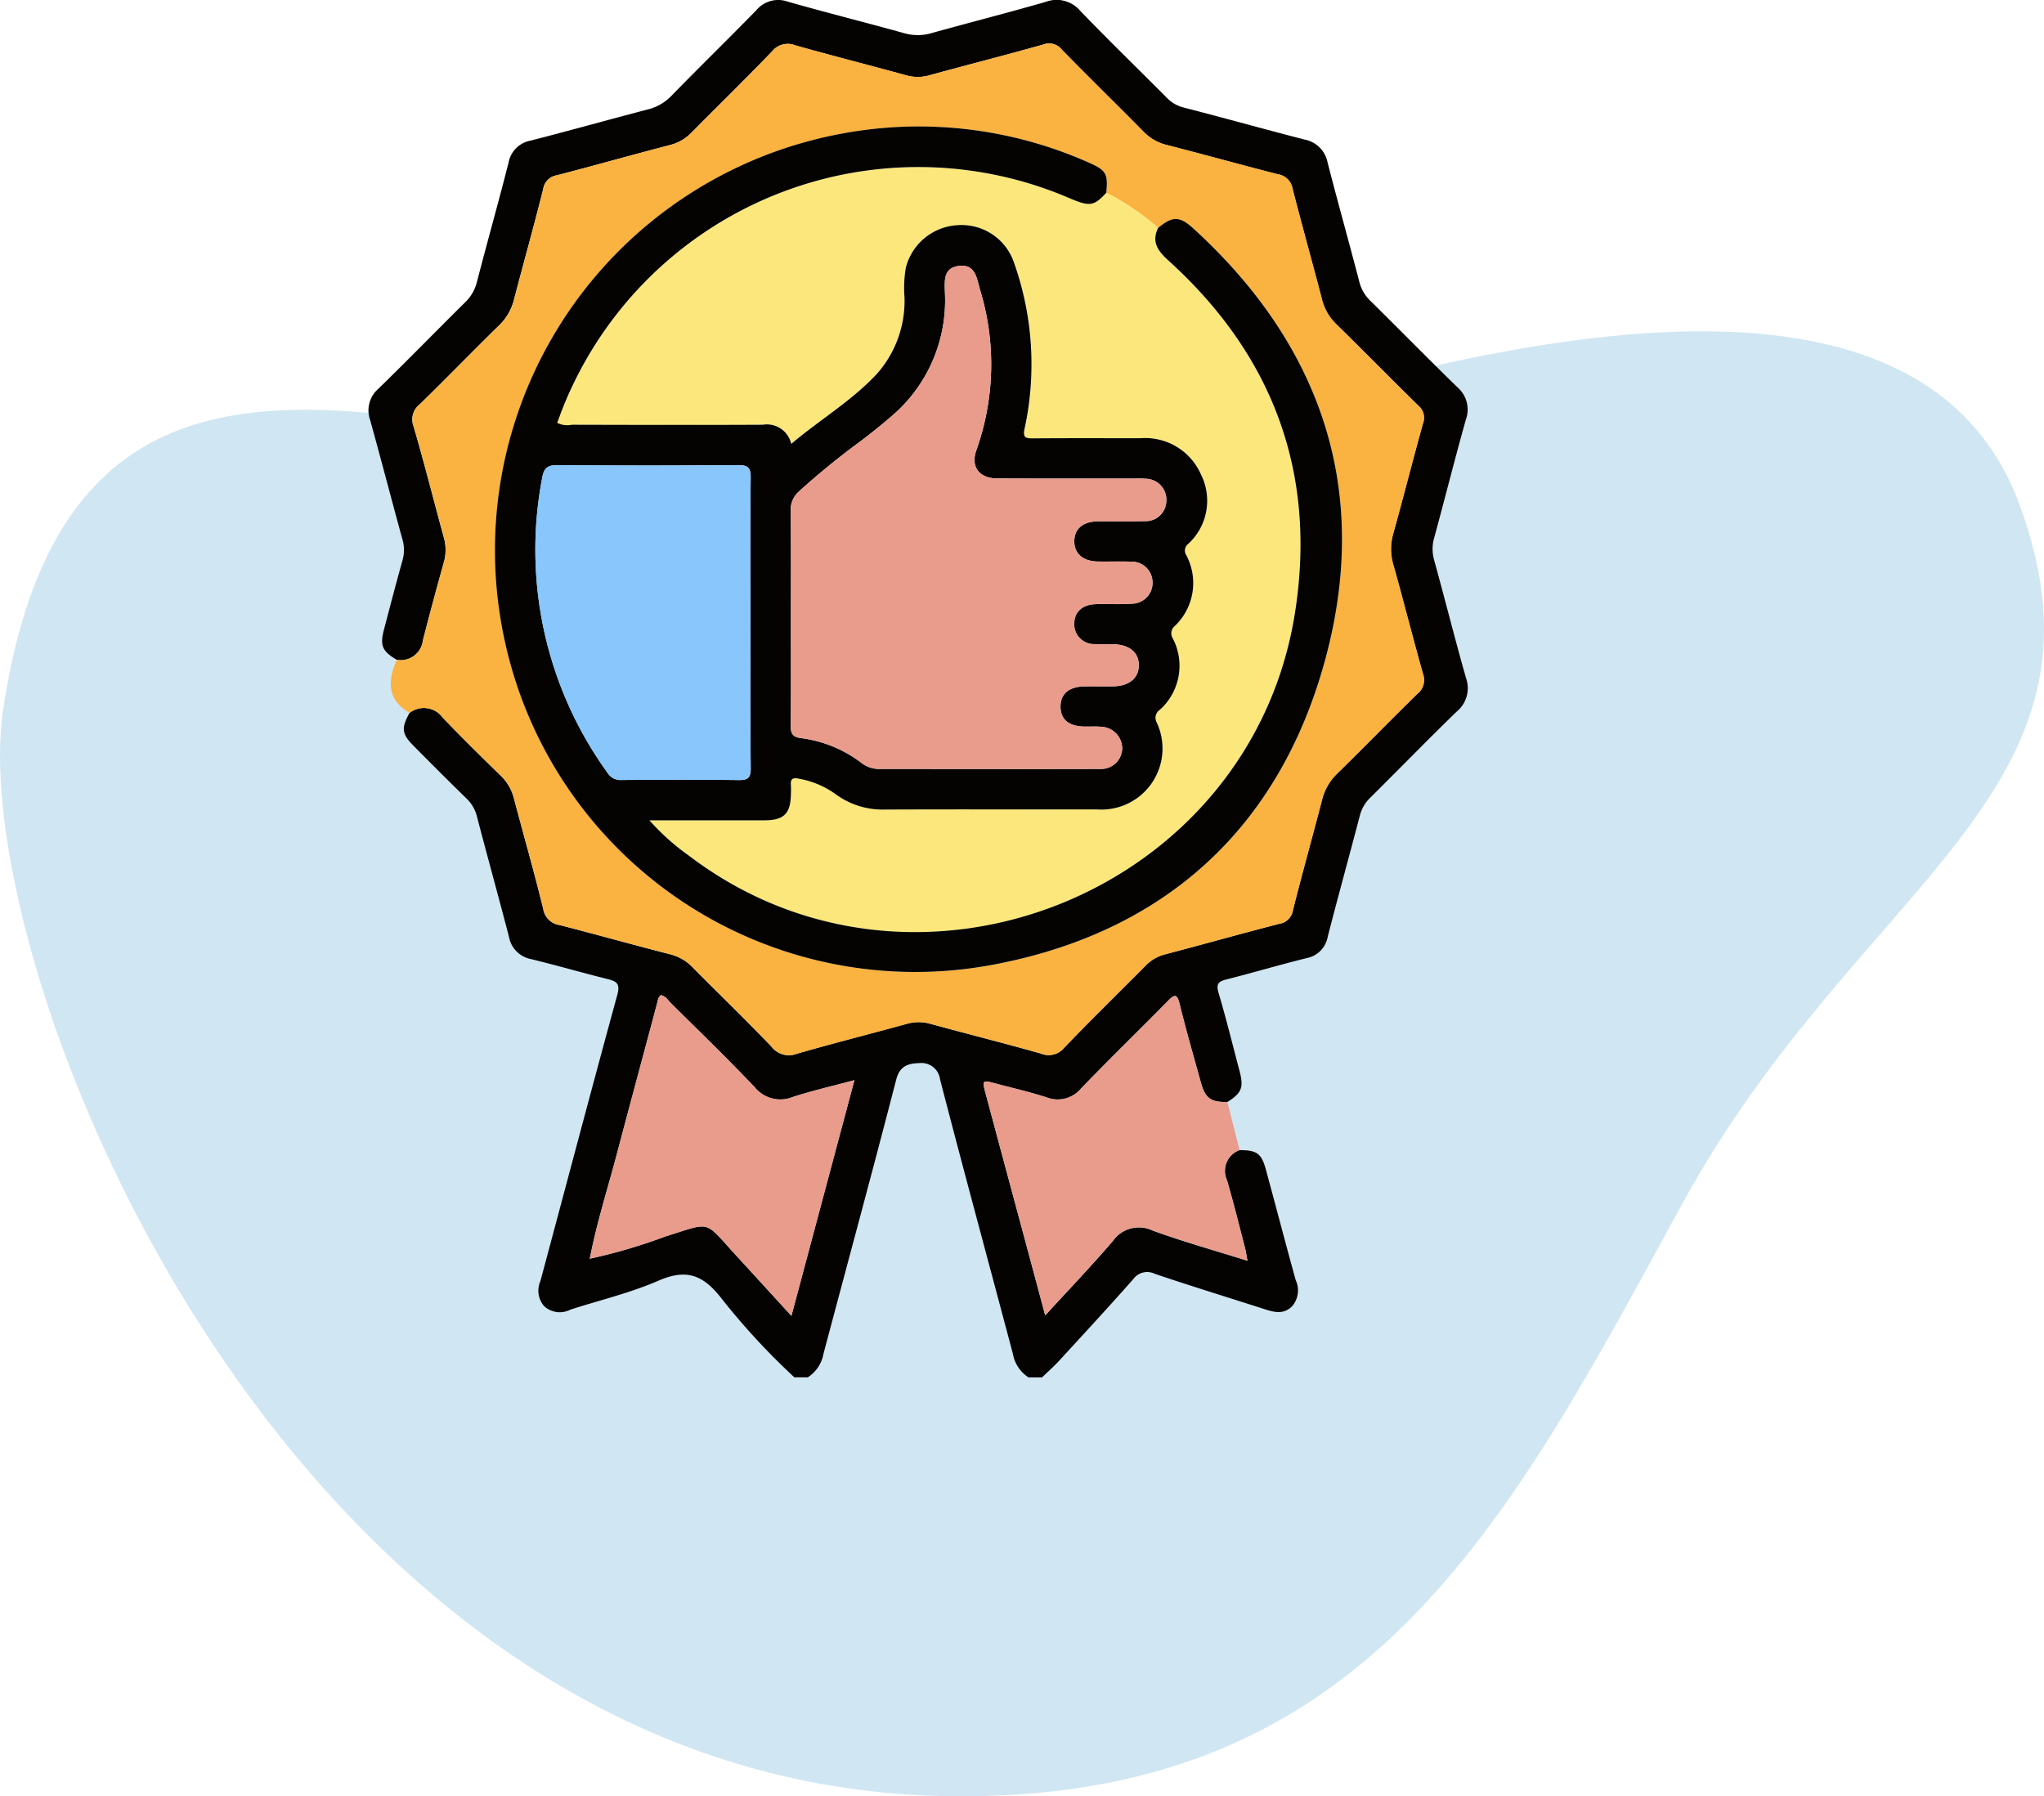
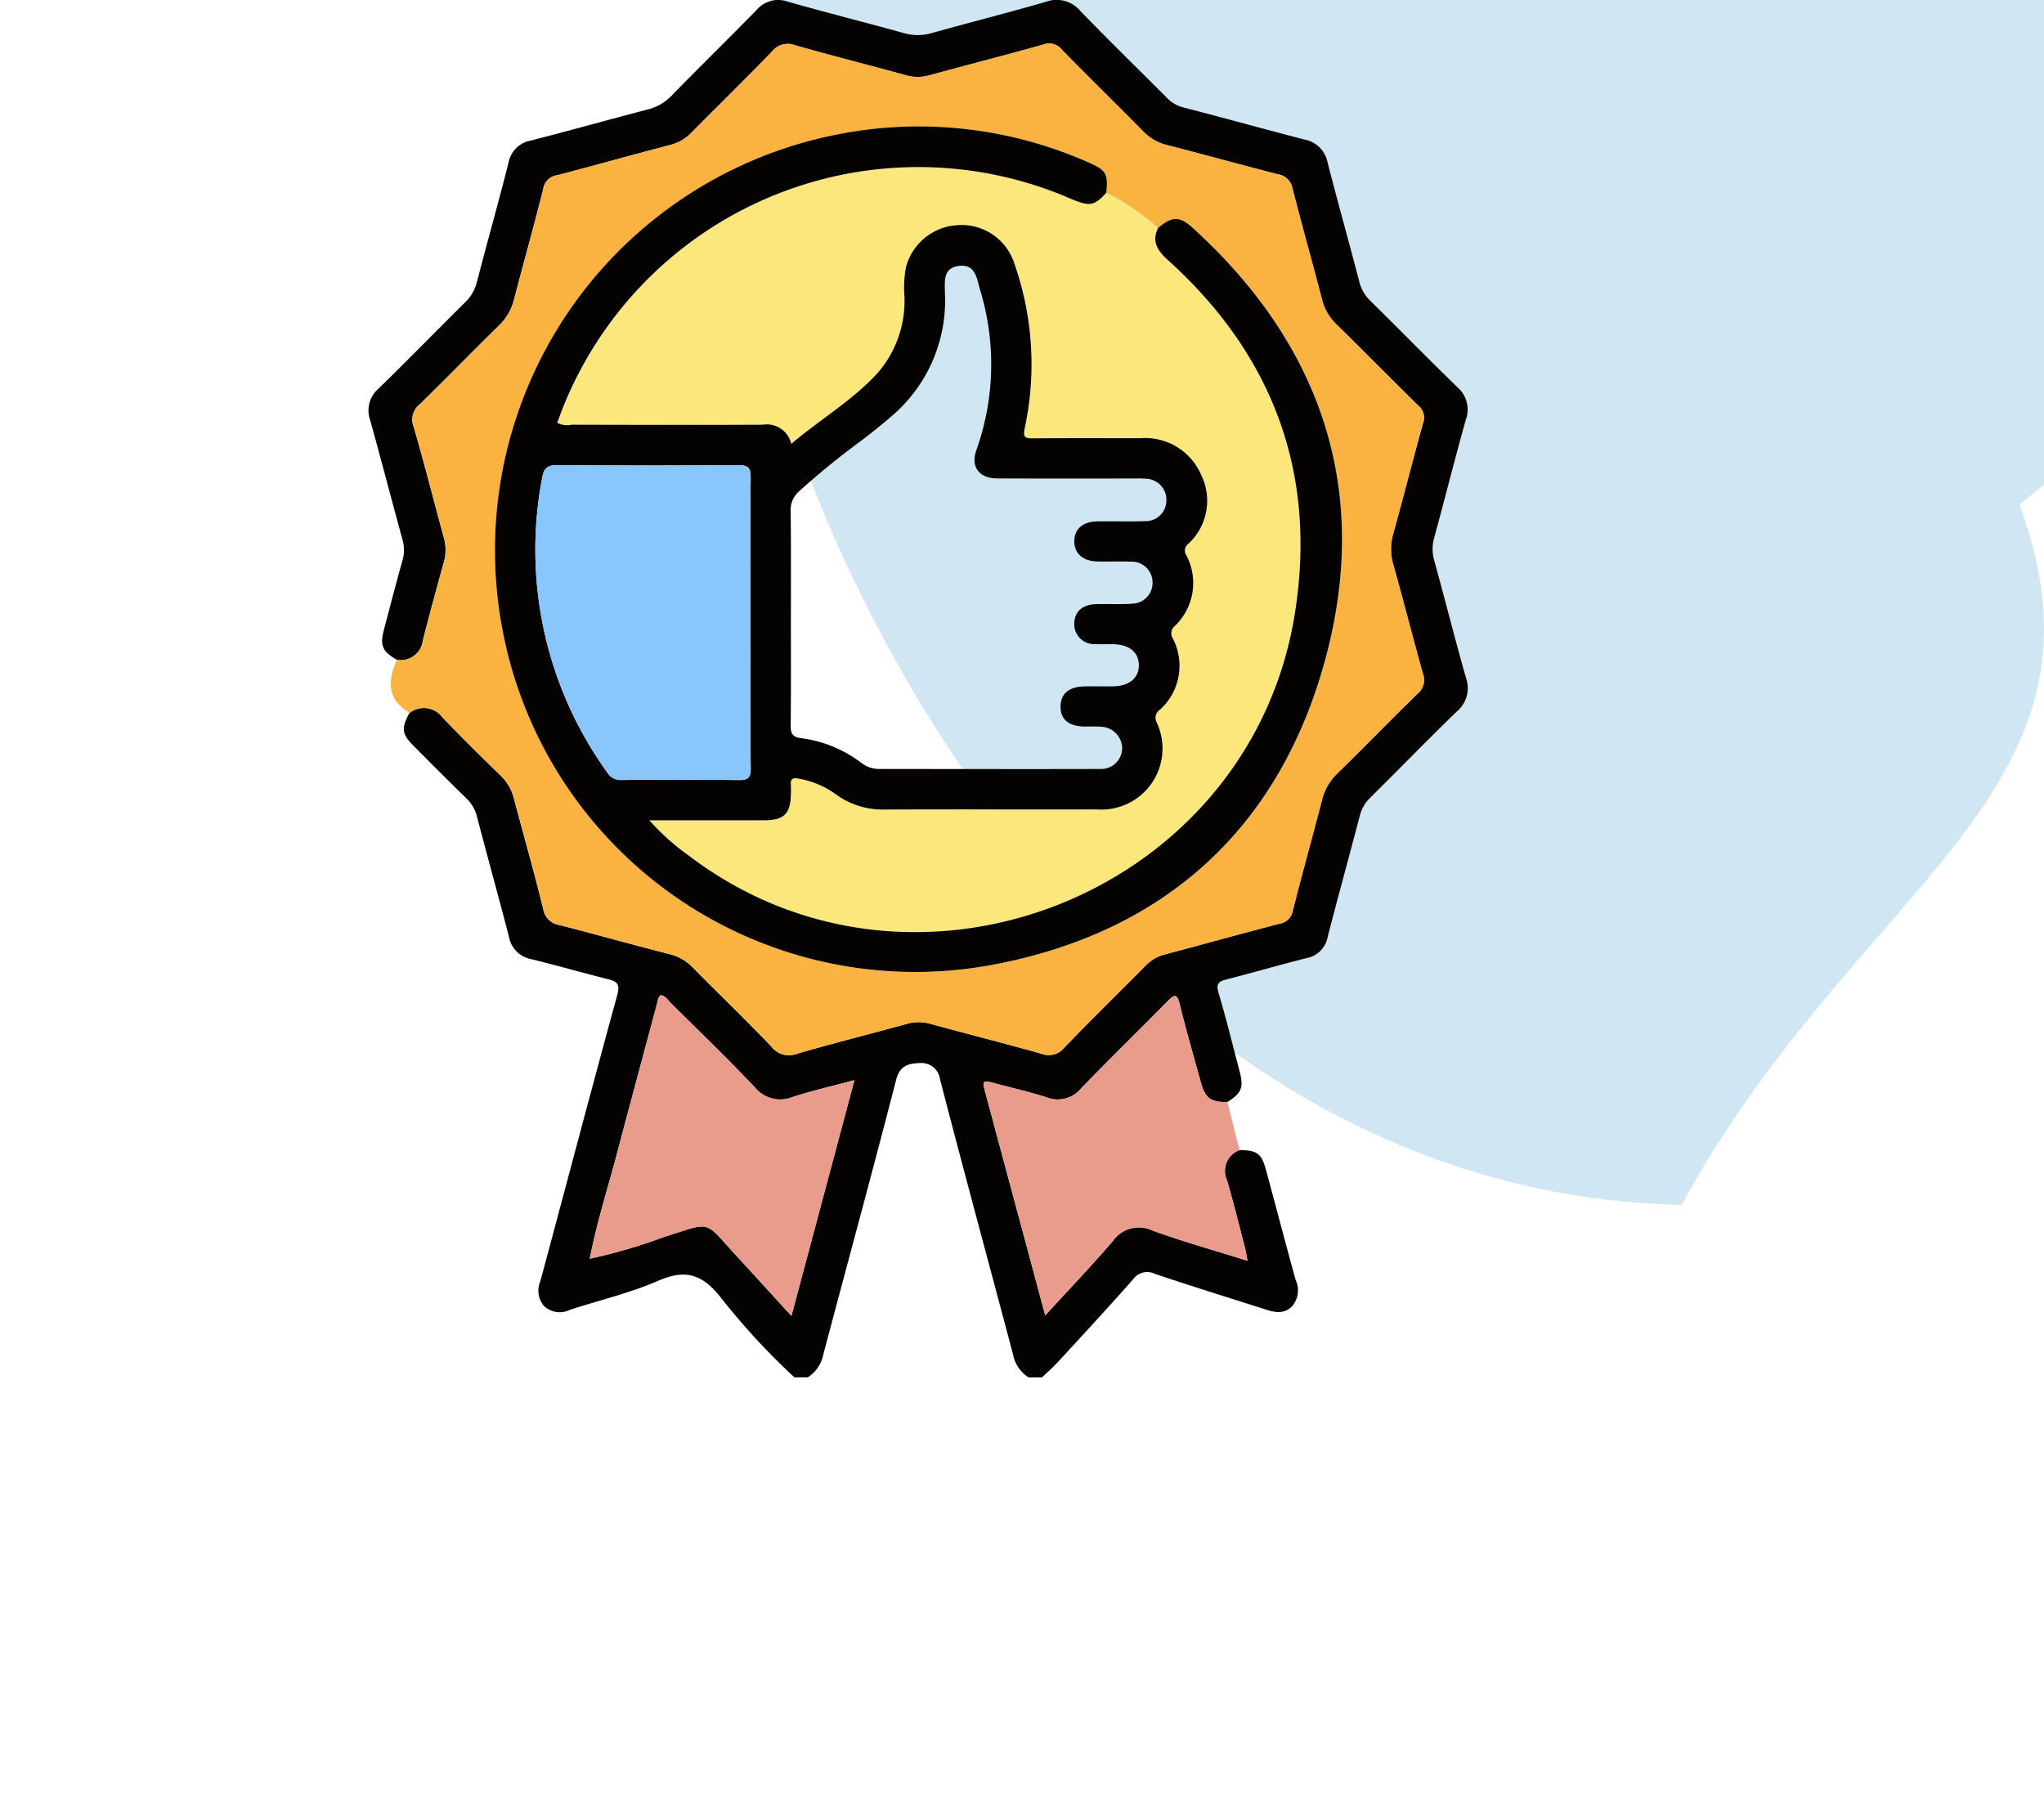
<svg xmlns="http://www.w3.org/2000/svg" width="133.827" height="117.626" viewBox="0 0 133.827 117.626">
  <g id="Group_33071" data-name="Group 33071" transform="translate(-1623 -1885.305)">
-     <path id="Path_85" data-name="Path 85" d="M2914.922,3178.405c7.028,19.008-10.57,24.714-22.118,45.861s-20.758,39.3-48.392,38.711c-42.9-.919-64.048-54.332-61.5-71.167,5.824-38.545,43.287-6.647,72.347-16.312,21.092-7.016,52.641-16.1,59.667,2.906Zm0,0" transform="translate(-1159.703 -1260.061)" fill="#0c7ebc" fill-rule="evenodd" opacity="0.194" />
+     <path id="Path_85" data-name="Path 85" d="M2914.922,3178.405c7.028,19.008-10.57,24.714-22.118,45.861c-42.9-.919-64.048-54.332-61.5-71.167,5.824-38.545,43.287-6.647,72.347-16.312,21.092-7.016,52.641-16.1,59.667,2.906Zm0,0" transform="translate(-1159.703 -1260.061)" fill="#0c7ebc" fill-rule="evenodd" opacity="0.194" />
    <g id="Group_1975" data-name="Group 1975" transform="translate(1792.571 2068.396)">
      <path id="Path_2550" data-name="Path 2550" d="M-143.59-139.886c-.935-.537-1.115-.932-.853-1.931.4-1.53.8-3.061,1.225-4.584a2.441,2.441,0,0,0-.006-1.374c-.715-2.6-1.388-5.207-2.11-7.8a1.875,1.875,0,0,1,.536-2.059c1.916-1.863,3.779-3.78,5.68-5.658a2.765,2.765,0,0,0,.772-1.334c.675-2.608,1.407-5.2,2.071-7.812a1.792,1.792,0,0,1,1.443-1.445c2.553-.653,5.09-1.367,7.64-2.033a3.205,3.205,0,0,0,1.567-.886c1.844-1.893,3.738-3.738,5.584-5.63a1.856,1.856,0,0,1,2.05-.55c2.535.721,5.092,1.361,7.631,2.067a3.2,3.2,0,0,0,1.792-.011c2.482-.693,4.981-1.325,7.456-2.041a2.032,2.032,0,0,1,2.281.6c1.854,1.924,3.773,3.785,5.658,5.68a2.289,2.289,0,0,0,1.112.641c2.638.676,5.26,1.413,7.9,2.093a1.889,1.889,0,0,1,1.511,1.5c.668,2.61,1.4,5.2,2.077,7.81a2.6,2.6,0,0,0,.734,1.26c1.9,1.877,3.773,3.787,5.689,5.649A1.933,1.933,0,0,1-73.6-155.6c-.721,2.565-1.367,5.152-2.069,7.722a2.621,2.621,0,0,0-.005,1.459c.708,2.569,1.357,5.155,2.085,7.718a1.982,1.982,0,0,1-.6,2.2c-1.919,1.859-3.781,3.778-5.68,5.658a2.481,2.481,0,0,0-.677,1.192c-.69,2.635-1.416,5.26-2.095,7.9a1.727,1.727,0,0,1-1.379,1.4c-1.762.437-3.5.95-5.264,1.4-.537.137-.672.314-.5.891.5,1.683.918,3.392,1.367,5.091.288,1.092.149,1.447-.794,2.041-1.1.018-1.452-.243-1.746-1.313-.467-1.7-.96-3.384-1.375-5.092-.173-.711-.345-.649-.785-.2-1.875,1.906-3.794,3.768-5.649,5.692a2,2,0,0,1-2.282.609c-1.086-.35-2.2-.605-3.308-.9-.916-.245-.923-.242-.67.7q1.285,4.8,2.578,9.593c.429,1.595.855,3.19,1.309,4.887,1.542-1.685,3.023-3.235,4.418-4.858a2.08,2.08,0,0,1,2.616-.7c2,.727,4.053,1.3,6.21,1.979-.073-.378-.107-.63-.171-.874-.385-1.474-.748-2.956-1.178-4.417a1.449,1.449,0,0,1,.825-1.955c1.147,0,1.442.212,1.739,1.307.652,2.4,1.279,4.806,1.941,7.2a1.587,1.587,0,0,1-.238,1.72c-.545.548-1.167.391-1.8.187-2.394-.771-4.8-1.508-7.182-2.313a1.121,1.121,0,0,0-1.419.354c-1.59,1.8-3.224,3.569-4.852,5.34-.351.382-.743.726-1.116,1.088h-.881a2.31,2.31,0,0,1-1.026-1.541c-1.59-5.992-3.216-11.974-4.77-17.975a1.225,1.225,0,0,0-1.336-1.068c-.664.022-1.289.129-1.53,1.066-1.547,6-3.177,11.984-4.767,17.976A2.322,2.322,0,0,1-116.68-92.9h-.881a45.147,45.147,0,0,1-4.815-5.221c-1.2-1.525-2.3-1.888-4.1-1.1-1.841.8-3.83,1.268-5.751,1.889a1.512,1.512,0,0,1-1.717-.229,1.541,1.541,0,0,1-.246-1.639c1.68-6.248,3.327-12.506,5.036-18.746.2-.735-.042-.884-.635-1.032-1.676-.419-3.336-.9-5.014-1.309a1.811,1.811,0,0,1-1.444-1.457c-.683-2.636-1.414-5.258-2.1-7.893a2.447,2.447,0,0,0-.7-1.184c-1.155-1.128-2.3-2.272-3.434-3.418-.79-.795-.83-1.16-.279-2.167a1.523,1.523,0,0,1,2.18.319c1.242,1.29,2.517,2.55,3.8,3.8a3.109,3.109,0,0,1,.859,1.5c.637,2.408,1.323,4.8,1.915,7.222a1.258,1.258,0,0,0,1.071,1.049c2.412.62,4.81,1.294,7.223,1.911a3.1,3.1,0,0,1,1.492.863c1.715,1.733,3.472,3.424,5.155,5.186a1.438,1.438,0,0,0,1.665.467c2.392-.691,4.808-1.3,7.209-1.961a2.82,2.82,0,0,1,1.553.007c2.4.657,4.818,1.265,7.214,1.942a1.31,1.31,0,0,0,1.525-.381c1.746-1.825,3.558-3.585,5.335-5.38a2.673,2.673,0,0,1,1.269-.735c2.494-.655,4.976-1.354,7.473-2a1.067,1.067,0,0,0,.9-.9c.606-2.416,1.282-4.814,1.907-7.225a3.557,3.557,0,0,1,.993-1.715c1.763-1.725,3.482-3.5,5.246-5.219a1.152,1.152,0,0,0,.368-1.306c-.67-2.368-1.269-4.756-1.936-7.125a3.661,3.661,0,0,1-.012-2.061c.669-2.4,1.277-4.815,1.946-7.214a1.023,1.023,0,0,0-.3-1.161c-1.8-1.768-3.572-3.571-5.377-5.339a3.407,3.407,0,0,1-.942-1.646c-.627-2.41-1.3-4.808-1.918-7.221a1.147,1.147,0,0,0-.957-.949c-2.442-.621-4.869-1.3-7.309-1.925a3.1,3.1,0,0,1-1.491-.865c-1.776-1.8-3.582-3.562-5.348-5.367a1.061,1.061,0,0,0-1.216-.339c-2.481.7-4.981,1.335-7.467,2.017a2.8,2.8,0,0,1-1.551-.012c-2.4-.661-4.816-1.273-7.213-1.95a1.319,1.319,0,0,0-1.526.394c-1.726,1.8-3.517,3.543-5.272,5.318a2.975,2.975,0,0,1-1.421.817c-2.467.643-4.921,1.336-7.388,1.977a1.064,1.064,0,0,0-.9.891c-.6,2.416-1.28,4.814-1.906,7.224a3.564,3.564,0,0,1-.989,1.719c-1.742,1.7-3.438,3.457-5.183,5.158a1.259,1.259,0,0,0-.413,1.45c.7,2.391,1.308,4.806,1.962,7.209a2.971,2.971,0,0,1,.036,1.639q-.724,2.581-1.39,5.179A1.453,1.453,0,0,1-143.59-139.886Zm12.621,39.221a35.551,35.551,0,0,0,4.947-1.453c3.109-.972,2.5-1.094,4.661,1.253,1.179,1.279,2.348,2.566,3.607,3.942l4.124-15.436c-1.456.391-2.762.69-4.032,1.1a2.159,2.159,0,0,1-2.507-.65c-1.776-1.873-3.635-3.667-5.467-5.486-.2-.2-.353-.479-.671-.53-.185.144-.194.355-.246.553-.882,3.309-1.776,6.614-2.651,9.925-.6,2.261-1.313,4.491-1.753,6.792l-.02.049Z" fill="#040302" />
      <path id="Path_2551" data-name="Path 2551" d="M-138.88-130.631a1.453,1.453,0,0,0,1.711-1.259q.663-2.6,1.39-5.179a2.971,2.971,0,0,0-.036-1.639c-.654-2.4-1.266-4.819-1.962-7.209a1.259,1.259,0,0,1,.413-1.45c1.745-1.7,3.441-3.453,5.183-5.158a3.564,3.564,0,0,0,.989-1.719c.626-2.41,1.3-4.808,1.906-7.224a1.064,1.064,0,0,1,.9-.891c2.467-.641,4.921-1.334,7.388-1.977a2.975,2.975,0,0,0,1.421-.817c1.755-1.776,3.546-3.515,5.272-5.318a1.319,1.319,0,0,1,1.526-.394c2.4.677,4.811,1.29,7.213,1.95a2.8,2.8,0,0,0,1.551.012c2.487-.682,4.986-1.317,7.467-2.017a1.061,1.061,0,0,1,1.216.339c1.766,1.805,3.572,3.571,5.348,5.367a3.1,3.1,0,0,0,1.491.865c2.44.625,4.868,1.3,7.309,1.925a1.147,1.147,0,0,1,.957.949c.615,2.413,1.292,4.811,1.918,7.221a3.407,3.407,0,0,0,.942,1.646c1.8,1.767,3.573,3.571,5.377,5.339a1.023,1.023,0,0,1,.3,1.161c-.669,2.4-1.277,4.815-1.946,7.214a3.661,3.661,0,0,0,.012,2.061c.667,2.369,1.266,4.757,1.936,7.125a1.152,1.152,0,0,1-.368,1.306c-1.764,1.724-3.484,3.494-5.246,5.219a3.557,3.557,0,0,0-.993,1.715c-.625,2.411-1.3,4.809-1.907,7.225a1.067,1.067,0,0,1-.9.9c-2.5.645-4.979,1.343-7.473,2a2.673,2.673,0,0,0-1.269.735c-1.777,1.795-3.589,3.555-5.335,5.38a1.31,1.31,0,0,1-1.525.381c-2.4-.677-4.812-1.285-7.214-1.942a2.82,2.82,0,0,0-1.553-.007c-2.4.661-4.817,1.27-7.209,1.961a1.438,1.438,0,0,1-1.665-.467c-1.684-1.762-3.441-3.453-5.155-5.186a3.1,3.1,0,0,0-1.492-.863c-2.413-.617-4.811-1.291-7.223-1.911a1.258,1.258,0,0,1-1.071-1.049c-.592-2.418-1.278-4.814-1.915-7.222a3.109,3.109,0,0,0-.859-1.5c-1.286-1.246-2.561-2.506-3.8-3.8a1.523,1.523,0,0,0-2.18-.319C-139.525-128.02-139.495-129.255-138.88-130.631Zm49.849-28.277a15.631,15.631,0,0,0-3.4-2.3c.129-1.234,0-1.477-1.117-1.968a27.352,27.352,0,0,0-16.09-1.926,27.745,27.745,0,0,0-22.189,33.145,27.494,27.494,0,0,0,31.879,21.315c11.332-2.093,18.882-8.972,21.873-20.056,2.964-10.987-.224-20.5-8.662-28.187C-87.632-159.7-88.112-159.678-89.032-158.909Z" transform="translate(-4.709 -9.255)" fill="#fab240" />
      <path id="Path_2552" data-name="Path 2552" d="M42.322,103.951a1.449,1.449,0,0,0-.825,1.955c.43,1.461.793,2.943,1.178,4.417.064.244.1.5.17.874-2.158-.678-4.212-1.251-6.21-1.979a2.08,2.08,0,0,0-2.616.7c-1.4,1.623-2.876,3.173-4.418,4.858-.454-1.7-.881-3.292-1.309-4.887Q27,105.1,25.714,100.3c-.253-.946-.246-.949.67-.7,1.1.295,2.221.55,3.308.9a2,2,0,0,0,2.282-.609c1.855-1.924,3.774-3.786,5.649-5.692.44-.448.612-.51.785.2.416,1.708.909,3.4,1.375,5.092.294,1.07.647,1.331,1.746,1.313Z" transform="translate(-130.739 -211.732)" fill="#e99b8c" />
      <path id="Path_2553" data-name="Path 2553" d="M-83.983,110.912c.441-2.3,1.156-4.531,1.753-6.792.875-3.311,1.768-6.617,2.651-9.925.053-.2.061-.409.246-.553.318.051.469.329.671.53,1.832,1.82,3.691,3.614,5.467,5.486a2.159,2.159,0,0,0,2.507.65c1.27-.41,2.576-.709,4.032-1.1l-4.124,15.436c-1.259-1.376-2.429-2.663-3.607-3.942-2.163-2.347-1.552-2.225-4.661-1.253A35.552,35.552,0,0,1-84,110.9Z" transform="translate(-46.974 -211.566)" fill="#e99b8c" />
-       <path id="Path_2554" data-name="Path 2554" d="M-84.018,166.931l-.007.061.02-.049Z" transform="translate(-46.951 -267.596)" fill="#e99b8c" />
      <path id="Path_2555" data-name="Path 2555" d="M-57.034-134.961a15.623,15.623,0,0,1,3.4,2.3c-.451.922,0,1.519.668,2.127,6.848,6.2,9.721,13.9,8.3,23.037C-47.539-89.1-69.546-80.287-84.346-91.544a15.229,15.229,0,0,1-2.6-2.325c2.6,0,5.064,0,7.526,0,1.3,0,1.725-.438,1.74-1.752a5.068,5.068,0,0,0,0-.528c-.042-.449.118-.536.56-.438a5.826,5.826,0,0,1,2.329.979,5.206,5.206,0,0,0,3.288,1.034c4.612-.02,9.224,0,13.835-.01a4,4,0,0,0,3.928-5.711.629.629,0,0,1,.213-.81,3.871,3.871,0,0,0,.851-4.674.623.623,0,0,1,.144-.826,3.886,3.886,0,0,0,.738-4.624.556.556,0,0,1,.137-.75,3.832,3.832,0,0,0,.833-4.532,3.983,3.983,0,0,0-3.977-2.376c-2.321,0-4.641-.012-6.962.008-.545,0-.753-.027-.593-.705a19.906,19.906,0,0,0-.693-10.759,3.625,3.625,0,0,0-3.74-2.5,3.708,3.708,0,0,0-3.358,2.782,7.892,7.892,0,0,0-.088,1.93,7.2,7.2,0,0,1-1.8,5.015c-1.641,1.77-3.721,2.994-5.614,4.593a1.634,1.634,0,0,0-1.854-1.25c-4.171.02-8.342.009-12.514,0a1.417,1.417,0,0,1-.953-.125c.114-.308.219-.608.337-.9a25.058,25.058,0,0,1,33.21-13.806C-58.118-134.044-57.843-134.085-57.034-134.961Z" transform="translate(-40.106 -35.505)" fill="#fce77c" />
      <path id="Path_2556" data-name="Path 2556" d="M-70.376-143.557c-.809.877-1.084.917-2.4.355a25.058,25.058,0,0,0-33.21,13.806c-.117.3-.222.6-.337.9a1.417,1.417,0,0,0,.953.125c4.171.01,8.343.021,12.514,0A1.634,1.634,0,0,1-91-127.117c1.892-1.6,3.972-2.823,5.614-4.593a7.2,7.2,0,0,0,1.8-5.015,7.892,7.892,0,0,1,.088-1.93,3.708,3.708,0,0,1,3.358-2.782,3.625,3.625,0,0,1,3.74,2.495,19.907,19.907,0,0,1,.693,10.759c-.16.678.048.71.593.705,2.321-.02,4.641-.008,6.962-.008a3.983,3.983,0,0,1,3.977,2.376A3.832,3.832,0,0,1-65-120.577a.556.556,0,0,0-.137.75,3.886,3.886,0,0,1-.738,4.624.623.623,0,0,0-.144.826,3.871,3.871,0,0,1-.851,4.674.629.629,0,0,0-.213.81,4,4,0,0,1-3.928,5.711c-4.612.008-9.224-.01-13.835.01a5.206,5.206,0,0,1-3.288-1.034,5.826,5.826,0,0,0-2.329-.979c-.442-.1-.6-.01-.56.438a5.069,5.069,0,0,1,0,.528c-.015,1.314-.441,1.749-1.74,1.752-2.462,0-4.924,0-7.526,0a15.23,15.23,0,0,0,2.6,2.325c14.8,11.258,36.807,2.442,39.676-15.951,1.425-9.132-1.448-16.834-8.3-23.037-.671-.608-1.12-1.2-.668-2.127.92-.77,1.4-.794,2.294.022,8.438,7.688,11.626,17.2,8.662,28.187-2.99,11.084-10.54,17.964-21.873,20.056a27.494,27.494,0,0,1-31.879-21.315,27.745,27.745,0,0,1,22.189-33.145,27.352,27.352,0,0,1,16.09,1.926C-70.38-145.035-70.247-144.792-70.376-143.557Zm-20.649,27.824c0,2.349.015,4.7-.012,7.046-.006.529.111.769.684.842a8.214,8.214,0,0,1,3.942,1.617,1.889,1.889,0,0,0,1.145.4c4.844,0,9.688.013,14.532,0a1.379,1.379,0,0,0,1.4-1.309,1.43,1.43,0,0,0-1.357-1.455c-.378-.038-.763-.007-1.144-.016-1.01-.025-1.533-.469-1.534-1.3s.54-1.3,1.524-1.326c.645-.016,1.292.006,1.938-.006,1.047-.019,1.677-.555,1.665-1.4s-.639-1.339-1.7-1.359c-.381-.007-.765.017-1.144-.009a1.3,1.3,0,0,1-1.383-1.38c.032-.753.538-1.207,1.421-1.234.792-.024,1.588.029,2.377-.031a1.361,1.361,0,0,0,1.323-1.466,1.358,1.358,0,0,0-1.406-1.286c-.733-.026-1.468.005-2.2-.011-.955-.02-1.524-.533-1.514-1.339s.57-1.28,1.551-1.289c1.027-.01,2.056.02,3.082-.013a1.347,1.347,0,0,0,1.392-1.3,1.371,1.371,0,0,0-1.311-1.476,6.722,6.722,0,0,0-.792-.015c-2.994,0-5.989.009-8.984-.006-1.173-.006-1.748-.778-1.342-1.874a16.727,16.727,0,0,0,.213-10.546c-.2-.726-.307-1.631-1.368-1.495s-.921,1.034-.91,1.792a9.941,9.941,0,0,1-3.479,8.035c-.641.558-1.309,1.088-1.984,1.606A50.864,50.864,0,0,0-90.5-124a1.617,1.617,0,0,0-.539,1.311C-91.01-120.372-91.024-118.053-91.024-115.733Zm-2.647.343c0-3.171-.02-6.343.016-9.514.008-.676-.2-.827-.845-.822q-5.9.045-11.8,0c-.672-.006-.9.21-1.006.84a24.94,24.94,0,0,0,4.271,19.3,1,1,0,0,0,.935.479c2.555-.018,5.11-.028,7.664.005.611.008.79-.154.784-.776C-93.688-109.047-93.671-112.219-93.671-115.391Z" transform="translate(-26.765 -26.908)" fill="#040302" />
-       <path id="Path_2557" data-name="Path 2557" d="M-28.065-86.145c0-2.319.015-4.639-.011-6.958a1.618,1.618,0,0,1,.539-1.311,50.859,50.859,0,0,1,4.095-3.332c.675-.518,1.342-1.048,1.984-1.606a9.941,9.941,0,0,0,3.479-8.035c-.011-.759-.165-1.654.91-1.792s1.167.769,1.368,1.495a16.727,16.727,0,0,1-.213,10.546c-.406,1.1.169,1.868,1.342,1.874,2.994.015,5.989,0,8.984.006a6.72,6.72,0,0,1,.792.015,1.371,1.371,0,0,1,1.311,1.476,1.347,1.347,0,0,1-1.392,1.3c-1.026.034-2.055,0-3.082.013-.982.009-1.542.482-1.551,1.289S-8.954-89.846-8-89.825c.734.016,1.469-.015,2.2.011a1.358,1.358,0,0,1,1.406,1.286,1.361,1.361,0,0,1-1.323,1.466c-.788.06-1.585.007-2.377.031-.883.027-1.389.482-1.421,1.234a1.3,1.3,0,0,0,1.383,1.38c.38.027.763,0,1.144.009,1.066.02,1.692.522,1.7,1.359s-.618,1.378-1.665,1.4c-.646.012-1.292-.01-1.938.006-.984.025-1.526.507-1.524,1.326s.524,1.274,1.534,1.3c.381.009.766-.021,1.144.016A1.43,1.43,0,0,1-6.37-77.552a1.379,1.379,0,0,1-1.4,1.309c-4.844.014-9.688,0-14.532,0a1.889,1.889,0,0,1-1.145-.4,8.214,8.214,0,0,0-3.942-1.617c-.573-.073-.69-.314-.684-.842C-28.05-81.448-28.065-83.8-28.065-86.145Z" transform="translate(-89.724 -56.497)" fill="#e99b8c" />
      <path id="Path_2558" data-name="Path 2558" d="M-84.911-43.433c0,3.172-.017,6.343.015,9.514.006.622-.173.784-.784.776-2.554-.033-5.109-.023-7.664-.005a1,1,0,0,1-.935-.479,24.94,24.94,0,0,1-4.271-19.3c.108-.631.333-.847,1.006-.84q5.9.055,11.8,0c.647,0,.853.146.845.822C-84.931-49.776-84.911-46.6-84.911-43.433Z" transform="translate(-35.525 -98.867)" fill="#88c6fb" />
    </g>
  </g>
</svg>